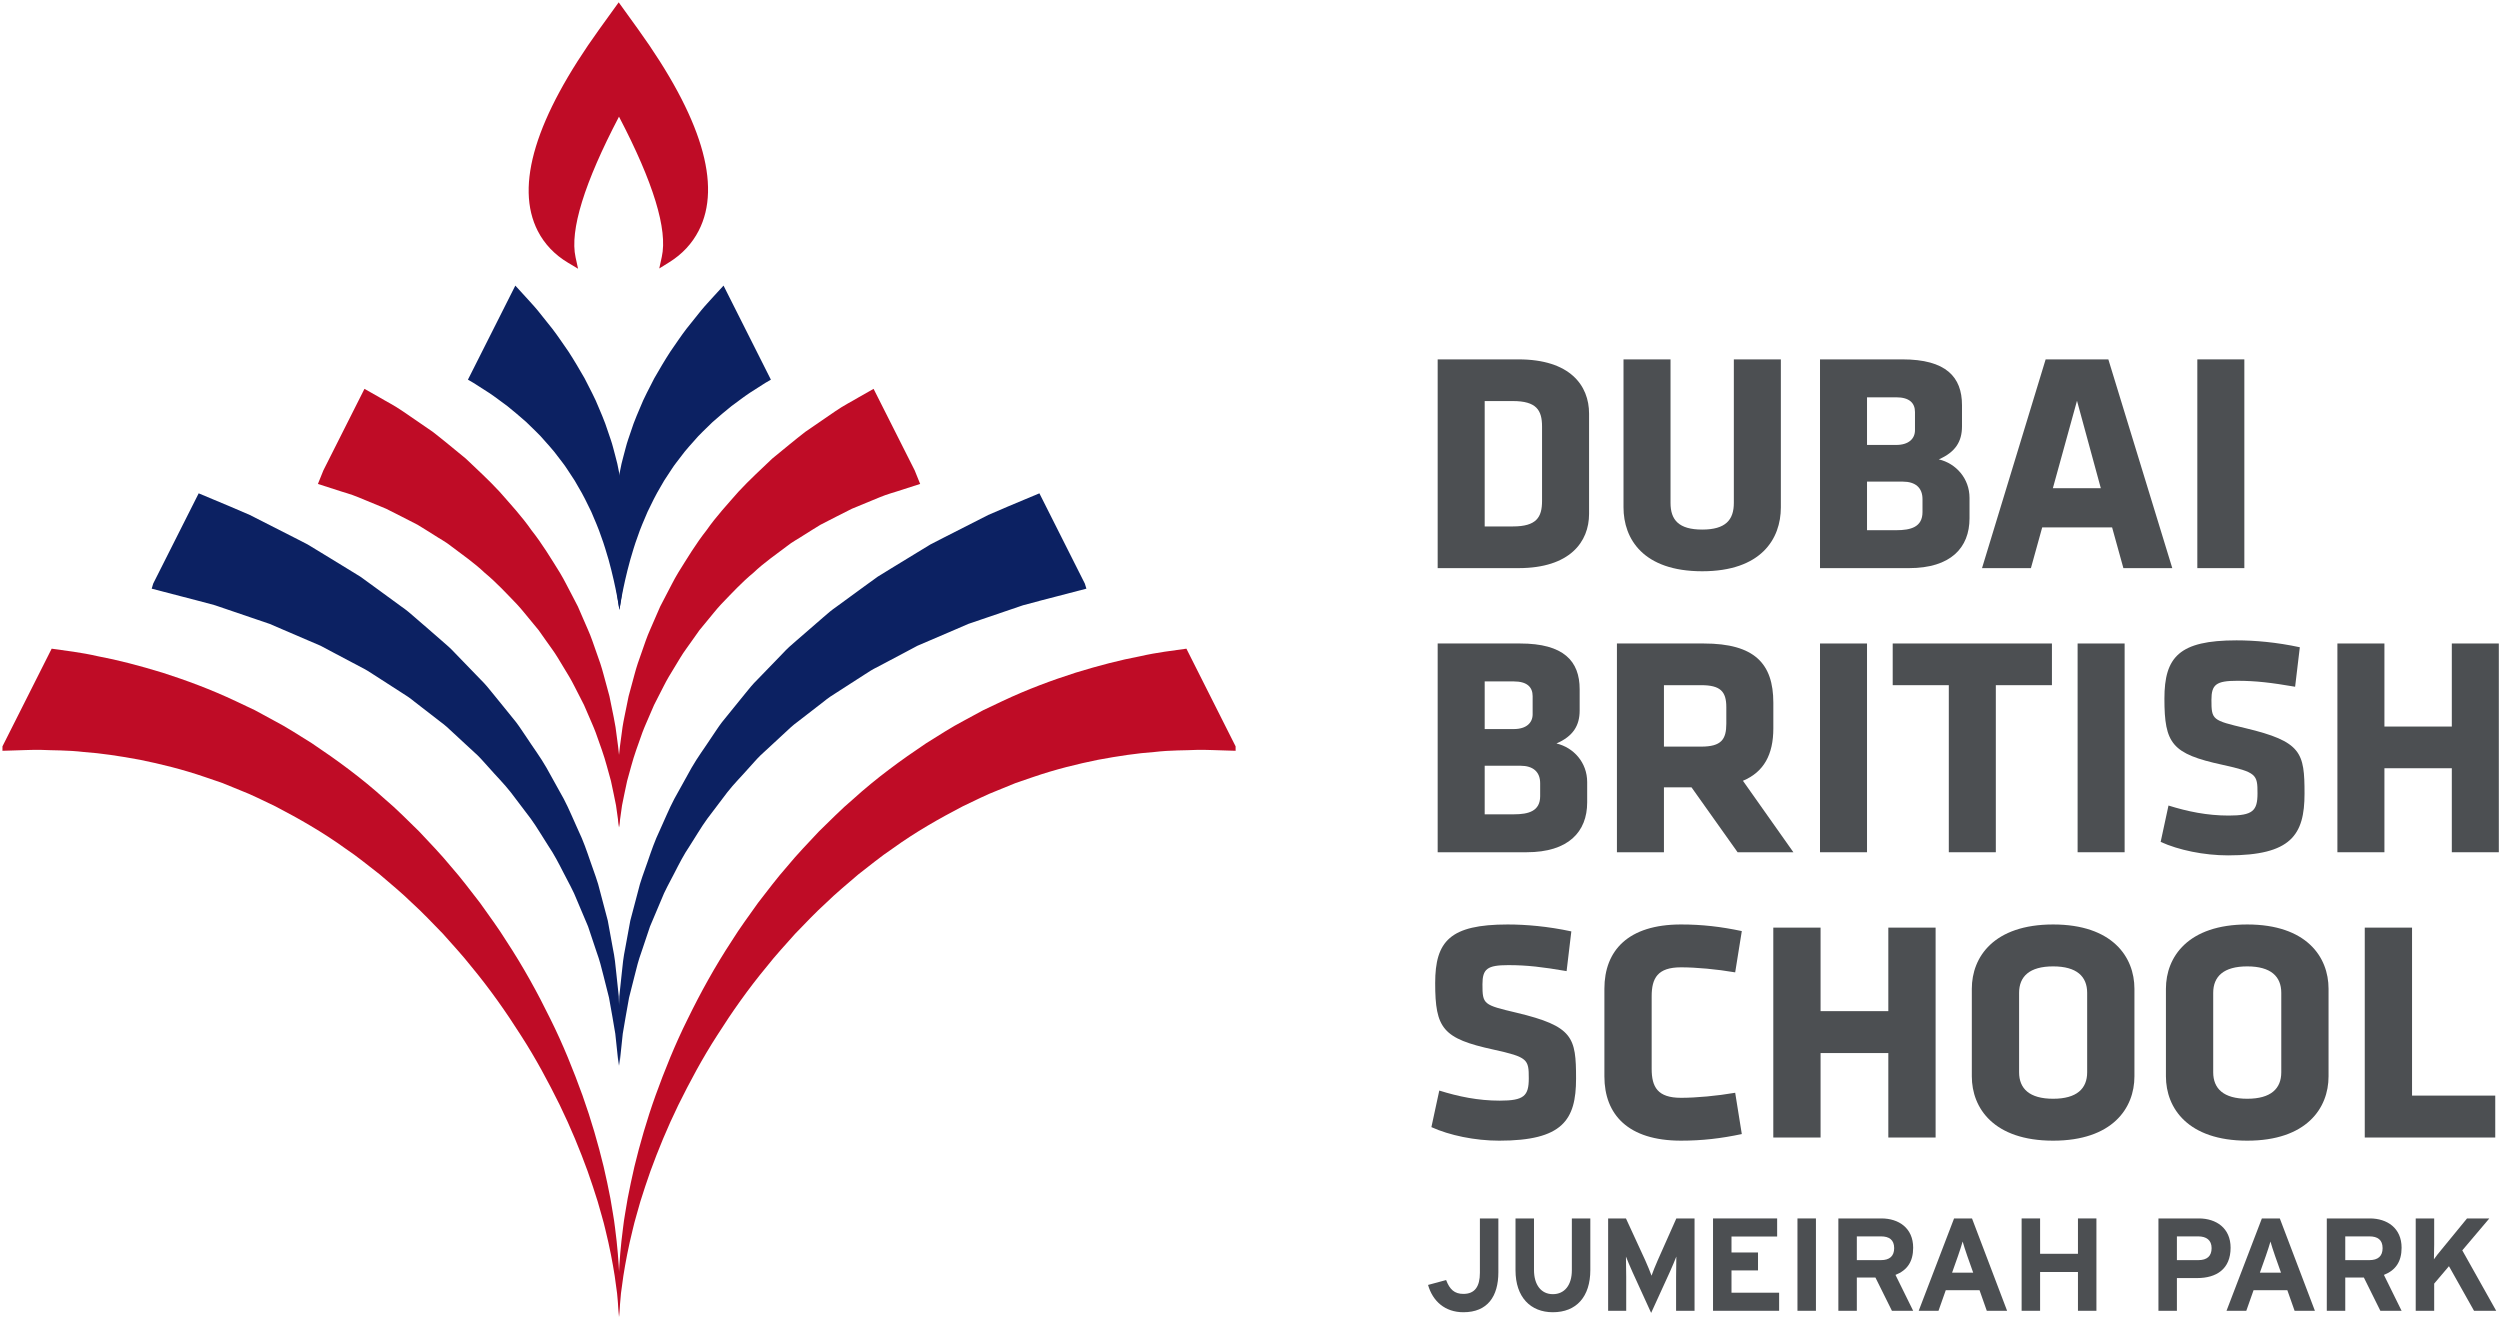
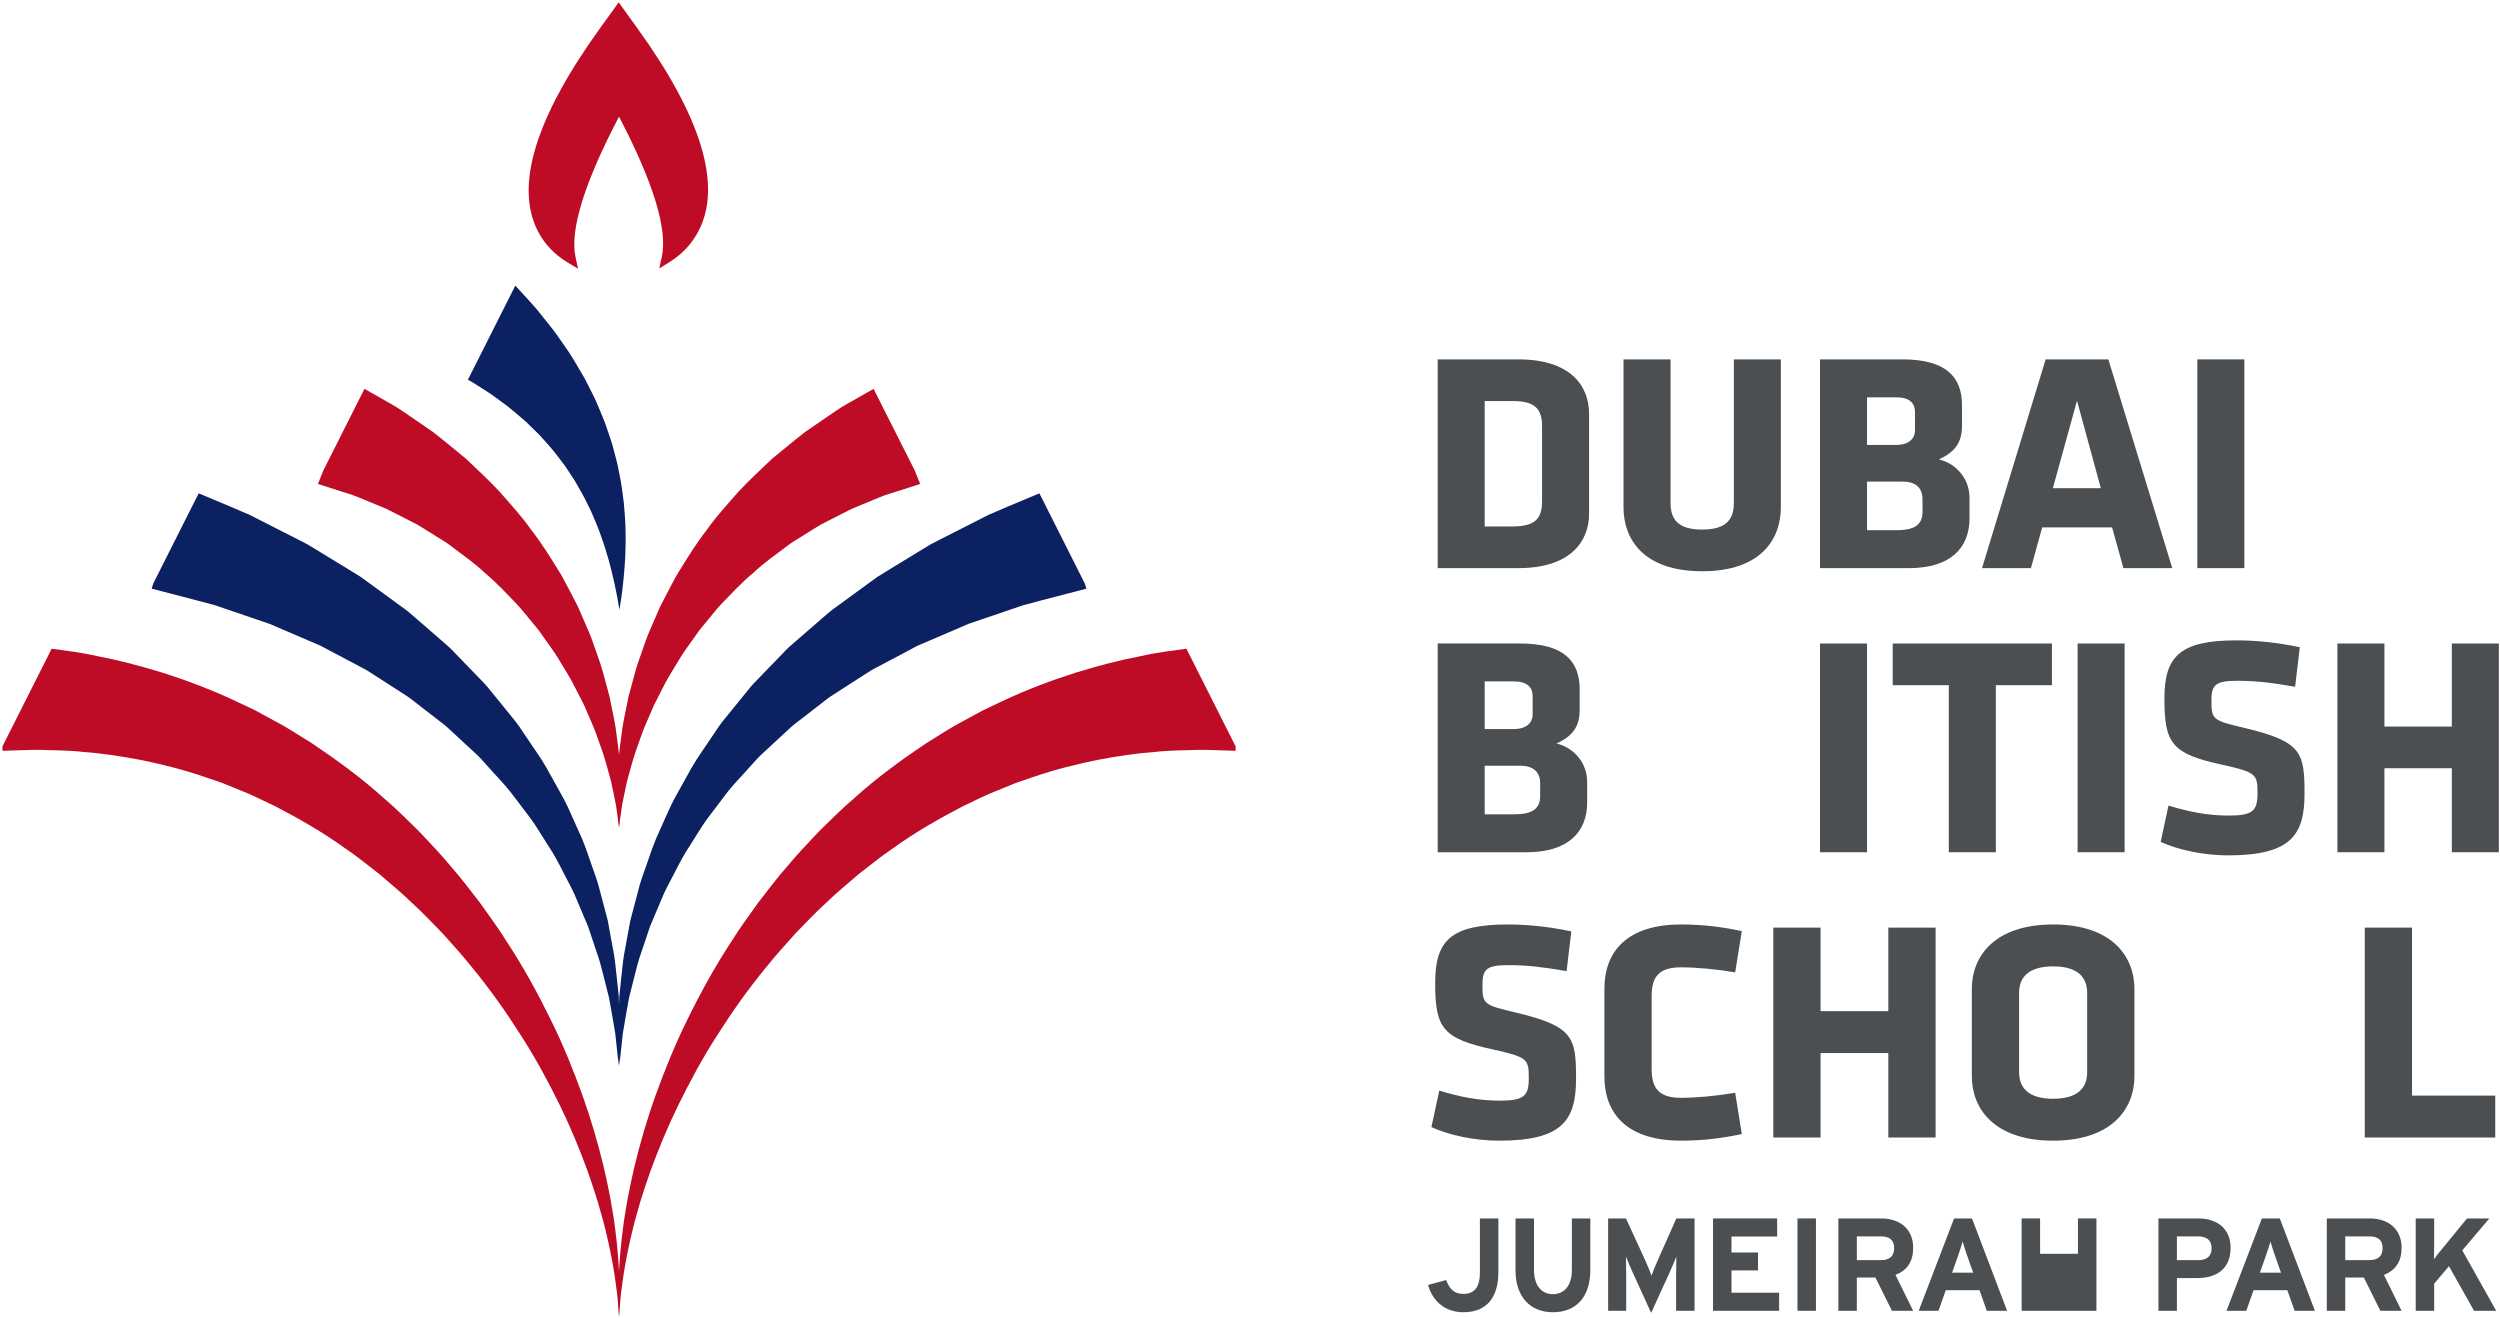
<svg xmlns="http://www.w3.org/2000/svg" width="954" height="503" viewBox="0 0 954 503" fill="none">
  <g clip-path="url(#clip0_2_42)">
    <path d="M236.145 486.692C236.369 481.638 236.828 475.503 237.759 468.492C238.14 464.968 238.893 461.284 239.512 457.35C240.289 453.458 241.105 449.352 242.112 445.099C244.177 436.612 246.773 427.479 250.167 418C253.589 408.556 257.535 398.652 262.461 388.775C267.301 378.868 272.829 368.819 279.231 359.067C282.313 354.104 285.841 349.384 289.263 344.532C292.904 339.864 296.464 335.063 300.432 330.582C304.228 325.944 308.424 321.663 312.508 317.275C316.817 313.13 320.972 308.796 325.527 304.978C334.349 296.966 343.896 290.011 353.412 283.636C358.283 280.626 363.017 277.496 367.929 274.948C370.376 273.626 372.784 272.318 375.177 271.022C377.628 269.863 380.049 268.71 382.447 267.574C392.033 263.036 401.5 259.567 410.369 256.718C419.256 253.996 427.559 251.826 435.013 250.44C441.704 248.903 447.661 248.275 452.732 247.536L471.507 284.812V286.499C471.507 286.499 470.197 286.455 467.728 286.387C465.271 286.36 461.639 286.11 457.029 286.147C452.451 286.387 446.781 286.21 440.415 286.971C433.989 287.419 426.799 288.49 418.992 289.943C411.212 291.524 402.797 293.568 394.128 296.552C391.964 297.296 389.753 298.055 387.528 298.818C385.339 299.708 383.137 300.608 380.895 301.526C376.363 303.248 371.971 305.534 367.396 307.686C358.435 312.352 349.245 317.555 340.547 323.858C336.063 326.831 331.909 330.338 327.556 333.659C323.425 337.236 319.137 340.711 315.192 344.58C311.087 348.284 307.325 352.343 303.457 356.296C299.801 360.442 296.007 364.479 292.628 368.799C285.609 377.243 279.351 386.142 273.709 395.042C267.979 403.894 263.185 412.93 258.868 421.638C254.611 430.374 251.124 438.904 248.207 446.912C246.769 450.92 245.533 454.815 244.352 458.524C243.344 462.267 242.2 465.8 241.443 469.19C239.765 475.934 238.66 481.923 237.879 486.854C237.541 489.332 237.241 491.548 236.969 493.475C236.763 495.42 236.657 497.087 236.536 498.426C236.316 501.111 236.195 502.546 236.195 502.546C236.195 502.546 236.151 501.111 236.079 498.41C236.053 497.063 235.967 495.406 235.967 493.446C236.016 491.488 236.072 489.223 236.145 486.692Z" fill="#BF0C26" />
    <path d="M236.332 380.178C236.632 377.439 236.933 374.527 237.256 371.457C237.552 368.367 237.903 365.125 238.599 361.795C239.209 358.435 239.853 354.935 240.523 351.307C241.461 347.739 242.424 344.046 243.44 340.255C244.304 336.39 245.832 332.651 247.171 328.717C248.519 324.793 249.889 320.757 251.767 316.866C253.588 312.941 255.221 308.81 257.316 304.854C259.488 300.938 261.693 296.966 263.909 292.969C266.191 288.981 268.96 285.285 271.512 281.371C272.833 279.458 274.077 277.459 275.491 275.605L279.911 270.15L284.351 264.679C285.819 262.845 287.297 261.014 288.969 259.393C292.228 256.017 295.479 252.666 298.7 249.337C300.275 247.614 301.988 246.075 303.741 244.599C305.479 243.094 307.209 241.589 308.927 240.101C310.647 238.613 312.36 237.125 314.059 235.65C315.743 234.151 317.459 232.711 319.273 231.471C322.844 228.861 326.353 226.297 329.793 223.783C331.532 222.529 333.236 221.285 334.936 220.059C336.696 218.975 338.448 217.903 340.157 216.845C343.628 214.725 346.997 212.678 350.26 210.681C351.896 209.687 353.504 208.703 355.079 207.746C356.711 206.91 358.319 206.083 359.889 205.277C366.184 202.069 371.976 199.131 377.116 196.513C382.345 194.193 386.973 192.326 390.768 190.709C393.033 189.761 394.975 188.949 396.633 188.254L413.969 222.69L414.569 224.634C414.569 224.634 410.488 225.695 403.353 227.554C399.775 228.507 395.389 229.577 390.408 230.966C385.545 232.623 380.061 234.498 374.076 236.53C372.573 237.042 371.028 237.573 369.465 238.101C367.963 238.751 366.436 239.414 364.879 240.086C361.737 241.427 358.508 242.819 355.176 244.25C353.504 244.969 351.808 245.694 350.085 246.427C348.463 247.301 346.801 248.178 345.132 249.069C341.769 250.854 338.321 252.669 334.829 254.519C333.031 255.401 331.343 256.443 329.687 257.559C328.004 258.643 326.295 259.738 324.596 260.837C322.883 261.946 321.149 263.054 319.421 264.171C317.644 265.258 315.913 266.406 314.331 267.729C311.043 270.285 307.72 272.851 304.377 275.43C302.649 276.67 301.111 278.113 299.581 279.565L294.912 283.889L290.224 288.221C288.699 289.706 287.347 291.335 285.9 292.894C283.12 296.082 280.067 299.086 277.488 302.406C274.939 305.778 272.411 309.113 269.913 312.414C267.461 315.766 265.456 319.335 263.236 322.734C260.939 326.097 259.153 329.655 257.364 333.134C255.599 336.63 253.621 339.965 252.305 343.459C250.847 346.922 249.417 350.291 248.043 353.543C246.919 356.903 245.832 360.151 244.777 363.271C243.649 366.379 242.864 369.442 242.159 372.366C241.421 375.301 240.719 378.087 240.051 380.695C239.141 385.971 238.239 390.603 237.649 394.458C236.828 402.241 236.355 406.685 236.355 406.685C236.355 406.685 236.195 402.223 235.912 394.401C235.941 390.489 236.161 385.709 236.332 380.178Z" fill="#0C2162" />
    <path d="M235.595 297.487C235.874 293.729 235.976 289.408 236.58 284.761C236.896 282.431 237.224 279.999 237.558 277.477C237.94 274.968 238.54 272.403 239.056 269.736C239.326 268.404 239.606 267.052 239.879 265.681C240.246 264.335 240.61 262.967 240.988 261.597C241.766 258.851 242.435 255.969 243.383 253.145C244.371 250.316 245.382 247.432 246.396 244.525C247.41 241.589 248.799 238.789 250.014 235.847L251.927 231.457L254.146 227.181C255.68 224.349 257.068 221.379 258.76 218.6C262.2 213.085 265.592 207.436 269.608 202.356C273.339 196.997 277.703 192.339 281.812 187.625C286.052 183.049 290.522 178.993 294.688 174.999C299.123 171.379 303.319 167.868 307.319 164.776C311.479 161.919 315.287 159.299 318.674 156.984C322.066 154.629 325.274 153.077 327.792 151.545C330.143 150.212 332.008 149.157 333.36 148.387L349.046 179.501L351.132 184.672C351.132 184.672 348.504 185.515 343.906 186.992C341.64 187.792 338.7 188.48 335.615 189.792C332.484 191.088 328.952 192.544 325.103 194.133C321.368 195.949 317.392 198.088 313.068 200.265C311.014 201.487 308.948 202.841 306.803 204.164C304.707 205.564 302.326 206.759 300.292 208.419C296.108 211.604 291.524 214.725 287.486 218.583C283.128 222.165 279.259 226.363 275.244 230.525C273.262 232.625 271.539 234.931 269.663 237.132L266.902 240.484L264.415 244C262.8 246.371 260.992 248.628 259.556 251.057C258.088 253.487 256.624 255.896 255.206 258.251C253.791 260.64 252.654 263.109 251.396 265.48C250.792 266.679 250.18 267.861 249.584 269.033C249.064 270.236 248.556 271.425 248.043 272.601C247.06 274.957 245.984 277.235 245.142 279.503C244.33 281.791 243.548 284.007 242.799 286.125C241.292 290.392 240.347 294.432 239.316 297.988C238.572 301.571 237.854 304.728 237.366 307.359C236.623 312.689 236.195 315.724 236.195 315.724C236.195 315.724 235.98 312.661 235.62 307.304C235.554 304.617 235.598 301.319 235.595 297.487Z" fill="#BF0C26" />
-     <path d="M234.034 203.12C234.016 199.596 234.366 195.895 234.672 192.007C235.148 188.156 235.649 184.116 236.54 180.06C236.904 178.003 237.38 175.959 237.954 173.923C238.533 171.893 238.992 169.772 239.686 167.759L241.766 161.656C242.489 159.625 243.384 157.695 244.196 155.709C245.758 151.692 247.836 148.065 249.672 144.357C251.701 140.825 253.726 137.375 255.785 134.207C257.92 131.145 259.92 128.125 261.917 125.515C263.985 122.945 265.876 120.581 267.542 118.487C269.246 116.409 270.861 114.769 272.132 113.315C274.429 110.812 275.786 109.333 276.102 108.988L294.173 144.884C293.493 145.267 292.78 145.659 292.045 146.12C290.253 147.263 288.228 148.56 286.005 149.98C283.816 151.437 281.617 153.172 279.15 154.956C276.793 156.819 274.397 158.899 271.892 161.084C269.608 163.409 266.949 165.693 264.742 168.376C263.604 169.696 262.357 170.984 261.258 172.384L257.981 176.656C256.85 178.085 255.956 179.636 254.924 181.14C253.888 182.636 252.934 184.177 252.073 185.767C250.192 188.872 248.661 192.101 247.122 195.28C245.758 198.495 244.348 201.648 243.329 204.753C242.17 207.837 241.329 210.833 240.504 213.62C238.948 219.219 237.952 223.991 237.297 227.383C236.696 230.781 236.354 232.723 236.354 232.723C236.354 232.723 236.057 230.768 235.554 227.355C235.09 223.931 234.508 218.957 234.181 212.935C234.078 209.917 233.91 206.615 234.034 203.12Z" fill="#0C2162" />
    <path d="M236.31 486.692C236.07 481.638 235.627 475.503 234.693 468.492C234.299 464.968 233.543 461.284 232.933 457.35C232.167 453.458 231.342 449.352 230.329 445.099C228.27 436.612 225.663 427.479 222.281 418C218.855 408.556 214.917 398.652 209.989 388.775C205.145 378.868 199.617 368.819 193.206 359.067C190.133 354.104 186.598 349.384 183.179 344.532C179.541 339.864 175.977 335.063 172.013 330.582C168.226 325.944 164.026 321.663 159.938 317.275C155.63 313.13 151.485 308.796 146.917 304.978C138.086 296.966 128.545 290.011 119.027 283.636C114.157 280.626 109.438 277.496 104.506 274.948C102.074 273.626 99.654 272.318 97.276 271.022C94.825 269.863 92.397 268.71 90.004 267.574C80.41 263.036 70.945 259.567 62.082 256.718C53.183 253.996 44.889 251.826 37.426 250.44C30.742 248.903 24.785 248.275 19.716 247.536L0.941 284.812V286.499C0.941 286.499 2.249 286.455 4.719 286.387C7.17 286.36 10.81 286.11 15.418 286.147C20.007 286.387 25.659 286.21 32.033 286.971C38.466 287.419 45.642 288.49 53.456 289.943C61.227 291.524 69.643 293.568 78.315 296.552C80.483 297.296 82.686 298.055 84.916 298.818C87.102 299.708 89.312 300.608 91.552 301.526C96.085 303.248 100.485 305.534 105.059 307.686C114.005 312.352 123.191 317.555 131.893 323.858C136.385 326.831 140.538 330.338 144.886 333.659C149.026 337.236 153.315 340.711 157.254 344.58C161.362 348.284 165.113 352.343 168.998 356.296C172.642 360.442 176.445 364.479 179.831 368.799C186.835 377.243 193.101 386.142 198.741 395.042C204.47 403.894 209.269 412.93 213.582 421.638C217.838 430.374 221.327 438.904 224.234 446.912C225.667 450.92 226.914 454.815 228.085 458.524C229.102 462.267 230.245 465.8 231.005 469.19C232.682 475.934 233.79 481.923 234.563 486.854C234.907 489.332 235.205 491.548 235.471 493.475C235.678 495.42 235.787 497.087 235.899 498.426C236.135 501.111 236.251 502.546 236.251 502.546C236.251 502.546 236.289 501.111 236.369 498.41C236.394 497.063 236.475 495.406 236.475 493.446C236.435 491.488 236.369 489.223 236.31 486.692Z" fill="#BF0C26" />
    <path d="M236.114 380.178C235.823 377.439 235.51 374.527 235.19 371.457C234.899 368.367 234.554 365.125 233.845 361.795C233.23 358.435 232.59 354.935 231.929 351.307C230.987 347.739 230.015 344.046 229.011 340.255C228.139 336.39 226.615 332.651 225.283 328.717C223.931 324.793 222.565 320.757 220.673 316.866C218.855 312.941 217.218 308.81 215.131 304.854C212.961 300.938 210.759 296.966 208.537 292.969C206.265 288.981 203.487 285.285 200.934 281.371C199.606 279.458 198.363 277.459 196.951 275.605L192.541 270.15L188.095 264.679C186.631 262.845 185.147 261.014 183.478 259.393C180.221 256.017 176.969 252.666 173.75 249.337C172.169 247.614 170.451 246.075 168.699 244.599C166.969 243.094 165.243 241.589 163.531 240.101C161.801 238.613 160.094 237.125 158.386 235.65C156.709 234.151 154.986 232.711 153.178 231.471C149.599 228.861 146.09 226.297 142.647 223.783C140.917 222.529 139.206 221.285 137.515 220.059C135.749 218.975 134.01 217.903 132.282 216.845C128.822 214.725 125.442 212.678 122.195 210.681C120.551 209.687 118.945 208.703 117.362 207.746C115.729 206.91 114.129 206.083 112.565 205.277C106.255 202.069 100.462 199.131 95.331 196.513C90.098 194.193 85.472 192.326 81.672 190.709C79.414 189.761 77.478 188.949 75.817 188.254L58.467 222.69L57.889 224.634C57.889 224.634 61.958 225.695 69.102 227.554C72.671 228.507 77.059 229.577 82.032 230.966C86.891 232.623 92.378 234.498 98.363 236.53C99.868 237.042 101.413 237.573 102.975 238.101C104.485 238.751 106.005 239.414 107.575 240.086C110.702 241.427 113.941 242.819 117.271 244.25C118.945 244.969 120.638 245.694 122.354 246.427C123.994 247.301 125.642 248.178 127.321 249.069C130.679 250.854 134.118 252.669 137.617 254.519C139.406 255.401 141.105 256.443 142.762 257.559C144.45 258.643 146.145 259.738 147.854 260.837C149.57 261.946 151.299 263.054 153.033 264.171C154.793 265.258 156.534 266.406 158.117 267.729C161.407 270.285 164.734 272.851 168.062 275.43C169.797 276.67 171.333 278.113 172.867 279.565L177.535 283.889L182.23 288.221C183.747 289.706 185.099 291.335 186.543 292.894C189.322 296.082 192.374 299.086 194.958 302.406C197.505 305.778 200.029 309.113 202.541 312.414C204.977 315.766 206.993 319.335 209.218 322.734C211.509 326.097 213.298 329.655 215.087 333.134C216.847 336.63 218.818 339.965 220.146 343.459C221.603 346.922 223.03 350.291 224.409 353.543C225.531 356.903 226.615 360.151 227.658 363.271C228.801 366.379 229.575 369.442 230.295 372.366C231.027 375.301 231.729 378.087 232.394 380.695C233.31 385.971 234.209 390.603 234.794 394.458C235.627 402.241 236.095 406.685 236.095 406.685C236.095 406.685 236.262 402.223 236.543 394.401C236.514 390.489 236.279 385.709 236.114 380.178Z" fill="#0C2162" />
    <path d="M236.855 297.487C236.572 293.729 236.475 289.408 235.855 284.761C235.543 282.431 235.219 279.999 234.888 277.477C234.505 274.968 233.907 272.403 233.387 269.736C233.12 268.404 232.852 267.052 232.564 265.681C232.205 264.335 231.829 262.967 231.46 261.597C230.673 258.851 230.012 255.969 229.063 253.145C228.073 250.316 227.063 247.432 226.04 244.525C225.04 241.589 223.647 238.789 222.425 235.847L220.524 231.457L218.309 227.181C216.775 224.349 215.373 221.379 213.687 218.6C210.251 213.085 206.853 207.436 202.825 202.356C199.105 196.997 194.737 192.339 190.628 187.625C186.403 183.049 181.924 178.993 177.747 174.999C173.317 171.379 169.119 167.868 165.128 164.776C160.975 161.919 157.152 159.299 153.775 156.984C150.375 154.629 147.185 153.077 144.653 151.545C142.304 150.212 140.436 149.157 139.079 148.387L123.401 179.501L121.317 184.672C121.317 184.672 123.936 185.515 128.532 186.992C130.801 187.792 133.74 188.48 136.832 189.792C139.963 191.088 143.493 192.544 147.337 194.133C151.072 195.949 155.055 198.088 159.375 200.265C161.437 201.487 163.488 202.841 165.644 204.164C167.747 205.564 170.121 206.759 172.153 208.419C176.331 211.604 180.913 214.725 184.968 218.583C189.319 222.165 193.184 226.363 197.203 230.525C199.188 232.625 200.915 234.931 202.788 237.132L205.552 240.484L208.032 244C209.648 246.371 211.453 248.628 212.888 251.057C214.36 253.487 215.815 255.896 217.236 258.251C218.659 260.64 219.785 263.109 221.051 265.48C221.665 266.679 222.263 267.861 222.861 269.033C223.385 270.236 223.895 271.425 224.404 272.601C225.389 274.957 226.463 277.235 227.305 279.503C228.113 281.791 228.896 284.007 229.652 286.125C231.157 290.392 232.099 294.432 233.132 297.988C233.873 301.571 234.593 304.728 235.077 307.359C235.831 312.689 236.251 315.724 236.251 315.724C236.251 315.724 236.459 312.661 236.827 307.304C236.903 304.617 236.845 301.319 236.855 297.487Z" fill="#BF0C26" />
    <path d="M238.708 203.12C238.727 199.596 238.371 195.895 238.068 192.007C237.596 188.156 237.094 184.116 236.196 180.06C235.839 178.003 235.37 175.959 234.791 173.923C234.222 171.893 233.763 169.772 233.055 167.759L230.97 161.656C230.254 159.625 229.359 157.695 228.548 155.709C226.986 151.692 224.902 148.065 223.075 144.357C221.039 140.825 219.024 137.375 216.962 134.207C214.818 131.145 212.823 128.125 210.816 125.515C208.758 122.945 206.874 120.581 205.204 118.487C203.491 116.409 201.874 114.769 200.604 113.315C198.322 110.812 196.956 109.333 196.648 108.988L178.558 144.884C179.258 145.267 179.956 145.659 180.699 146.12C182.495 147.263 184.512 148.56 186.728 149.98C188.92 151.437 191.12 153.172 193.6 154.956C195.958 156.819 198.336 158.899 200.852 161.084C203.132 163.409 205.794 165.693 208.004 168.376C209.132 169.696 210.392 170.984 211.488 172.384L214.762 176.656C215.894 178.085 216.784 179.636 217.82 181.14C218.86 182.636 219.812 184.177 220.664 185.767C222.551 188.872 224.087 192.101 225.628 195.28C226.986 198.495 228.392 201.648 229.418 204.753C230.576 207.837 231.406 210.833 232.25 213.62C233.79 219.219 234.796 223.991 235.447 227.383C236.055 230.781 236.392 232.723 236.392 232.723C236.392 232.723 236.683 230.768 237.2 227.355C237.66 223.931 238.23 218.957 238.575 212.935C238.664 209.917 238.839 206.615 238.708 203.12Z" fill="#0C2162" />
    <path d="M216.777 100.27C211.664 97.215 207.78 93.142 205.221 88.156C196.409 70.934 204.329 45.001 228.749 11.083L236.095 0.89L243.441 11.083C267.712 44.787 275.529 70.658 266.649 87.982C264.125 92.924 260.351 96.987 255.443 100.042L251.572 102.453L252.544 97.993C254.827 87.615 249.34 69.632 236.208 44.514C222.948 69.854 217.373 87.916 219.64 98.213L220.592 102.55L216.777 100.27Z" fill="#BF0C26" />
    <path d="M588.443 162.735C588.443 156.515 586.291 153.045 577.32 153.045H566.557V200.889H577.32C586.291 200.889 588.443 197.42 588.443 191.201V162.735ZM579.472 216.797H548.615V137.139H579.472C599.089 137.139 606.387 147.065 606.387 157.831V196.105C606.387 206.751 599.089 216.797 579.472 216.797Z" fill="#4C4F52" />
    <path d="M679.574 137.138V193.593C679.574 205.673 672.04 217.993 649.553 217.993C627.066 217.993 619.53 205.673 619.53 193.593V137.138H637.473V191.918C637.473 198.377 640.582 202.085 649.553 202.085C658.524 202.085 661.633 198.377 661.633 191.918V137.138H679.574Z" fill="#4C4F52" />
    <path d="M733.626 190.483C733.626 186.059 730.876 183.787 726.09 183.787H712.456V202.325H723.58C729.201 202.325 733.626 201.128 733.626 195.387V190.483ZM730.756 157.232C730.756 153.763 728.602 151.611 723.58 151.611H712.456V169.791H723.58C728.365 169.791 730.756 167.399 730.756 164.169V157.232ZM728.484 216.797H694.514V137.139H725.97C742.597 137.139 748.696 143.836 748.696 154.601V162.735C748.696 168.476 746.185 172.541 739.846 175.293C746.425 176.848 751.568 182.589 751.568 190.005V197.779C751.568 209.023 744.392 216.797 728.484 216.797Z" fill="#4C4F52" />
    <path d="M783.372 186.297H801.672L792.582 152.927L783.372 186.297ZM828.942 216.797H810.284L805.978 201.247H779.306L774.999 216.797H756.34L780.62 137.138H804.543L828.942 216.797Z" fill="#4C4F52" />
    <path d="M838.5 137.139H856.441V216.797H838.5V137.139Z" fill="#4C4F52" />
    <path d="M587.727 298.899C587.727 294.477 584.975 292.205 580.191 292.205H566.557V310.743H577.68C583.301 310.743 587.727 309.546 587.727 303.806V298.899ZM584.856 265.65C584.856 262.182 582.703 260.03 577.68 260.03H566.557V278.209H577.68C582.463 278.209 584.856 275.817 584.856 272.589V265.65ZM582.584 325.214H548.615V245.557H580.072C596.697 245.557 602.797 252.255 602.797 263.019V271.151C602.797 276.894 600.285 280.961 593.945 283.71C600.525 285.265 605.667 291.007 605.667 298.423V306.198C605.667 317.441 598.492 325.214 582.584 325.214Z" fill="#4C4F52" />
-     <path d="M658.762 269.836C658.762 263.857 656.49 261.465 649.194 261.465H634.96V284.908H649.194C656.848 284.908 658.762 282.157 658.762 276.176V269.836ZM645.486 300.456H634.96V325.216H617.019V245.556H650.15C669.527 245.556 676.704 253.21 676.704 268.162V277.97C676.704 287.897 673.115 294.596 665.102 297.945L684.359 325.216H663.067L645.486 300.456Z" fill="#4C4F52" />
    <path d="M694.513 245.556H712.455V325.216H694.513V245.556Z" fill="#4C4F52" />
    <path d="M761.607 261.465V325.215H743.665V261.465H722.255V245.555H783.017V261.465H761.607Z" fill="#4C4F52" />
    <path d="M792.815 245.556H810.757V325.216H792.815V245.556Z" fill="#4C4F52" />
    <path d="M850.221 326.411C841.013 326.411 831.323 324.378 824.507 321.27L827.495 307.392C834.792 309.664 842.207 311.22 850.461 311.22C859.671 311.22 861.465 309.428 861.465 302.727C861.465 295.551 861.105 294.715 848.069 291.843C828.809 287.659 825.94 283.83 825.94 266.606C825.94 250.699 831.563 244.36 853.452 244.36C860.388 244.36 868.761 245.078 877.612 246.992L875.817 262.062C866.727 260.506 860.865 259.79 853.691 259.79C845.676 259.79 843.883 261.224 843.883 267.086C843.883 274.74 844.241 274.86 856.8 277.85C878.329 282.994 879.407 287.18 879.407 302.848C879.407 318.636 874.263 326.411 850.221 326.411Z" fill="#4C4F52" />
    <path d="M935.611 325.215V293.159H909.895V325.215H891.953V245.555H909.895V277.252H935.611V245.555H953.552V325.215H935.611Z" fill="#4C4F52" />
    <path d="M572.079 435.28C562.818 435.28 553.078 433.236 546.222 430.109L549.23 416.157C556.563 418.444 564.021 420.008 572.321 420.008C581.579 420.008 583.385 418.202 583.385 411.469C583.385 404.252 583.023 403.41 569.915 400.524C550.55 396.312 547.665 392.466 547.665 375.148C547.665 359.15 553.319 352.78 575.327 352.78C582.301 352.78 590.721 353.5 599.619 355.422L597.815 370.578C588.675 369.014 582.783 368.293 575.566 368.293C567.509 368.293 565.706 369.736 565.706 375.629C565.706 383.326 566.065 383.446 578.695 386.45C600.343 391.625 601.425 395.833 601.425 411.588C601.425 427.462 596.253 435.28 572.079 435.28Z" fill="#4C4F52" />
    <path d="M630.277 407.859C630.277 414.834 632.561 418.924 641.463 418.924C647.236 418.924 655.173 418.204 662.147 416.999L664.672 432.755C656.737 434.439 649.519 435.278 641.463 435.278C621.257 435.278 612.237 425.298 612.237 410.747V377.312C612.237 362.76 621.257 352.778 641.463 352.778C649.519 352.778 656.737 353.618 664.672 355.303L662.147 371.056C655.173 369.855 647.236 369.132 641.463 369.132C632.561 369.132 630.277 373.222 630.277 380.199V407.859Z" fill="#4C4F52" />
    <path d="M720.586 434.078V401.846H694.729V434.078H676.69V353.98H694.729V385.851H720.586V353.98H738.627V434.078H720.586Z" fill="#4C4F52" />
    <path d="M796.462 378.876C796.462 372.621 792.494 368.773 783.473 368.773C774.454 368.773 770.486 372.621 770.486 378.876V409.181C770.486 415.437 774.454 419.285 783.473 419.285C792.494 419.285 796.462 415.437 796.462 409.181V378.876ZM814.499 410.745C814.499 422.893 806.085 435.28 783.473 435.28C760.863 435.28 752.446 422.893 752.446 410.745V377.312C752.446 365.164 760.863 352.779 783.473 352.779C806.085 352.779 814.499 365.164 814.499 377.312V410.745Z" fill="#4C4F52" />
-     <path d="M870.536 378.876C870.536 372.621 866.566 368.773 857.548 368.773C848.527 368.773 844.558 372.621 844.558 378.876V409.181C844.558 415.437 848.527 419.285 857.548 419.285C866.566 419.285 870.536 415.437 870.536 409.181V378.876ZM888.574 410.745C888.574 422.893 880.156 435.28 857.548 435.28C834.938 435.28 826.518 422.893 826.518 410.745V377.312C826.518 365.164 834.938 352.779 857.548 352.779C880.156 352.779 888.574 365.164 888.574 377.312V410.745Z" fill="#4C4F52" />
    <path d="M902.392 434.078V353.98H920.436V418.082H952.187V434.078H902.392Z" fill="#4C4F52" />
    <path d="M558.436 500.748C551.388 500.748 546.705 496.522 544.944 490.33L551.84 488.466C553.199 492.042 555.013 493.751 558.436 493.751C562.765 493.751 564.729 490.983 564.729 485.695V464.955H571.776V485.496C571.776 494.707 567.647 500.748 558.436 500.748Z" fill="#4C4F52" />
    <path d="M592.57 500.748C584.064 500.748 578.32 495.01 578.32 484.742V464.955H585.373V484.639C585.373 490.276 588.089 493.854 592.57 493.854C597.049 493.854 599.818 490.379 599.818 484.742V464.955H606.868V484.639C606.868 494.858 601.532 500.748 592.57 500.748Z" fill="#4C4F52" />
    <path d="M639.594 500.196V487.256C639.594 485.344 639.691 480.864 639.691 479.506C639.188 480.815 638.13 483.331 637.224 485.344L630.076 501.002L622.93 485.344C622.023 483.331 620.966 480.815 620.462 479.506C620.462 480.864 620.562 485.344 620.562 487.256V500.196H613.664V464.955H620.462L627.811 480.915C628.716 482.878 629.772 485.548 630.227 486.804C630.682 485.496 631.688 482.928 632.594 480.915L639.691 464.955H646.639V500.196H639.594Z" fill="#4C4F52" />
    <path d="M653.691 500.196V464.955H678.159V471.854H660.739V477.946H670.858V484.79H660.739V493.296H678.914V500.196H653.691Z" fill="#4C4F52" />
    <path d="M685.912 464.956H692.961V500.197H685.912V464.956Z" fill="#4C4F52" />
    <path d="M717.781 471.802H708.567V480.864H717.781C721.051 480.864 722.815 479.355 722.815 476.283C722.815 473.111 720.903 471.802 717.781 471.802ZM721.96 500.195L715.665 487.508H708.567V500.195H701.52V464.955H717.929C724.577 464.955 730.064 468.632 730.064 476.134C730.064 481.419 727.797 484.742 723.316 486.503L730.064 500.195H721.96Z" fill="#4C4F52" />
    <path d="M750.706 479.254C750.002 477.19 749.298 475.075 748.944 473.767C748.59 475.075 747.887 477.19 747.18 479.254L744.916 485.647H752.971L750.706 479.254ZM758.158 500.196L755.388 492.34H742.502L739.731 500.196H732.179L745.674 464.955H752.518L765.907 500.196H758.158Z" fill="#4C4F52" />
-     <path d="M792.947 500.196V485.394H778.5V500.196H771.451V464.955H778.5V478.448H792.947V464.955H799.995V500.196H792.947Z" fill="#4C4F52" />
+     <path d="M792.947 500.196V485.394V500.196H771.451V464.955H778.5V478.448H792.947V464.955H799.995V500.196H792.947Z" fill="#4C4F52" />
    <path d="M838.814 471.802H830.707V480.864H838.913C842.186 480.864 843.949 479.355 843.949 476.283C843.949 473.21 841.934 471.802 838.814 471.802ZM838.461 487.71H830.707V500.195H823.661V464.955H839.063C845.71 464.955 851.198 468.632 851.198 476.134C851.198 484.287 845.758 487.71 838.461 487.71Z" fill="#4C4F52" />
    <path d="M868.164 479.254C867.461 477.19 866.753 475.075 866.405 473.767C866.049 475.075 865.348 477.19 864.641 479.254L862.375 485.647H870.429L868.164 479.254ZM875.617 500.196L872.848 492.34H859.96L857.189 500.196H849.637L863.131 464.955H869.977L883.367 500.196H875.617Z" fill="#4C4F52" />
    <path d="M904.165 471.802H894.951V480.864H904.165C907.436 480.864 909.199 479.355 909.199 476.283C909.199 473.111 907.285 471.802 904.165 471.802ZM908.343 500.195L902.051 487.508H894.951V500.195H887.904V464.955H904.315C910.96 464.955 916.447 468.632 916.447 476.134C916.447 481.419 914.181 484.742 909.701 486.503L916.447 500.195H908.343Z" fill="#4C4F52" />
    <path d="M944.086 500.196L934.522 483.179L928.883 489.826V500.196H921.837V464.955H928.883V474.975C928.883 476.282 928.834 479.452 928.783 480.56C929.287 479.758 930.595 478.146 931.554 476.99L941.418 464.955H949.926L939.609 477.139L952.545 500.196H944.086Z" fill="#4C4F52" />
  </g>
  <defs>
    <clipPath id="clip0_2_42">
      <rect width="954" height="503" fill="white" />
    </clipPath>
  </defs>
</svg>